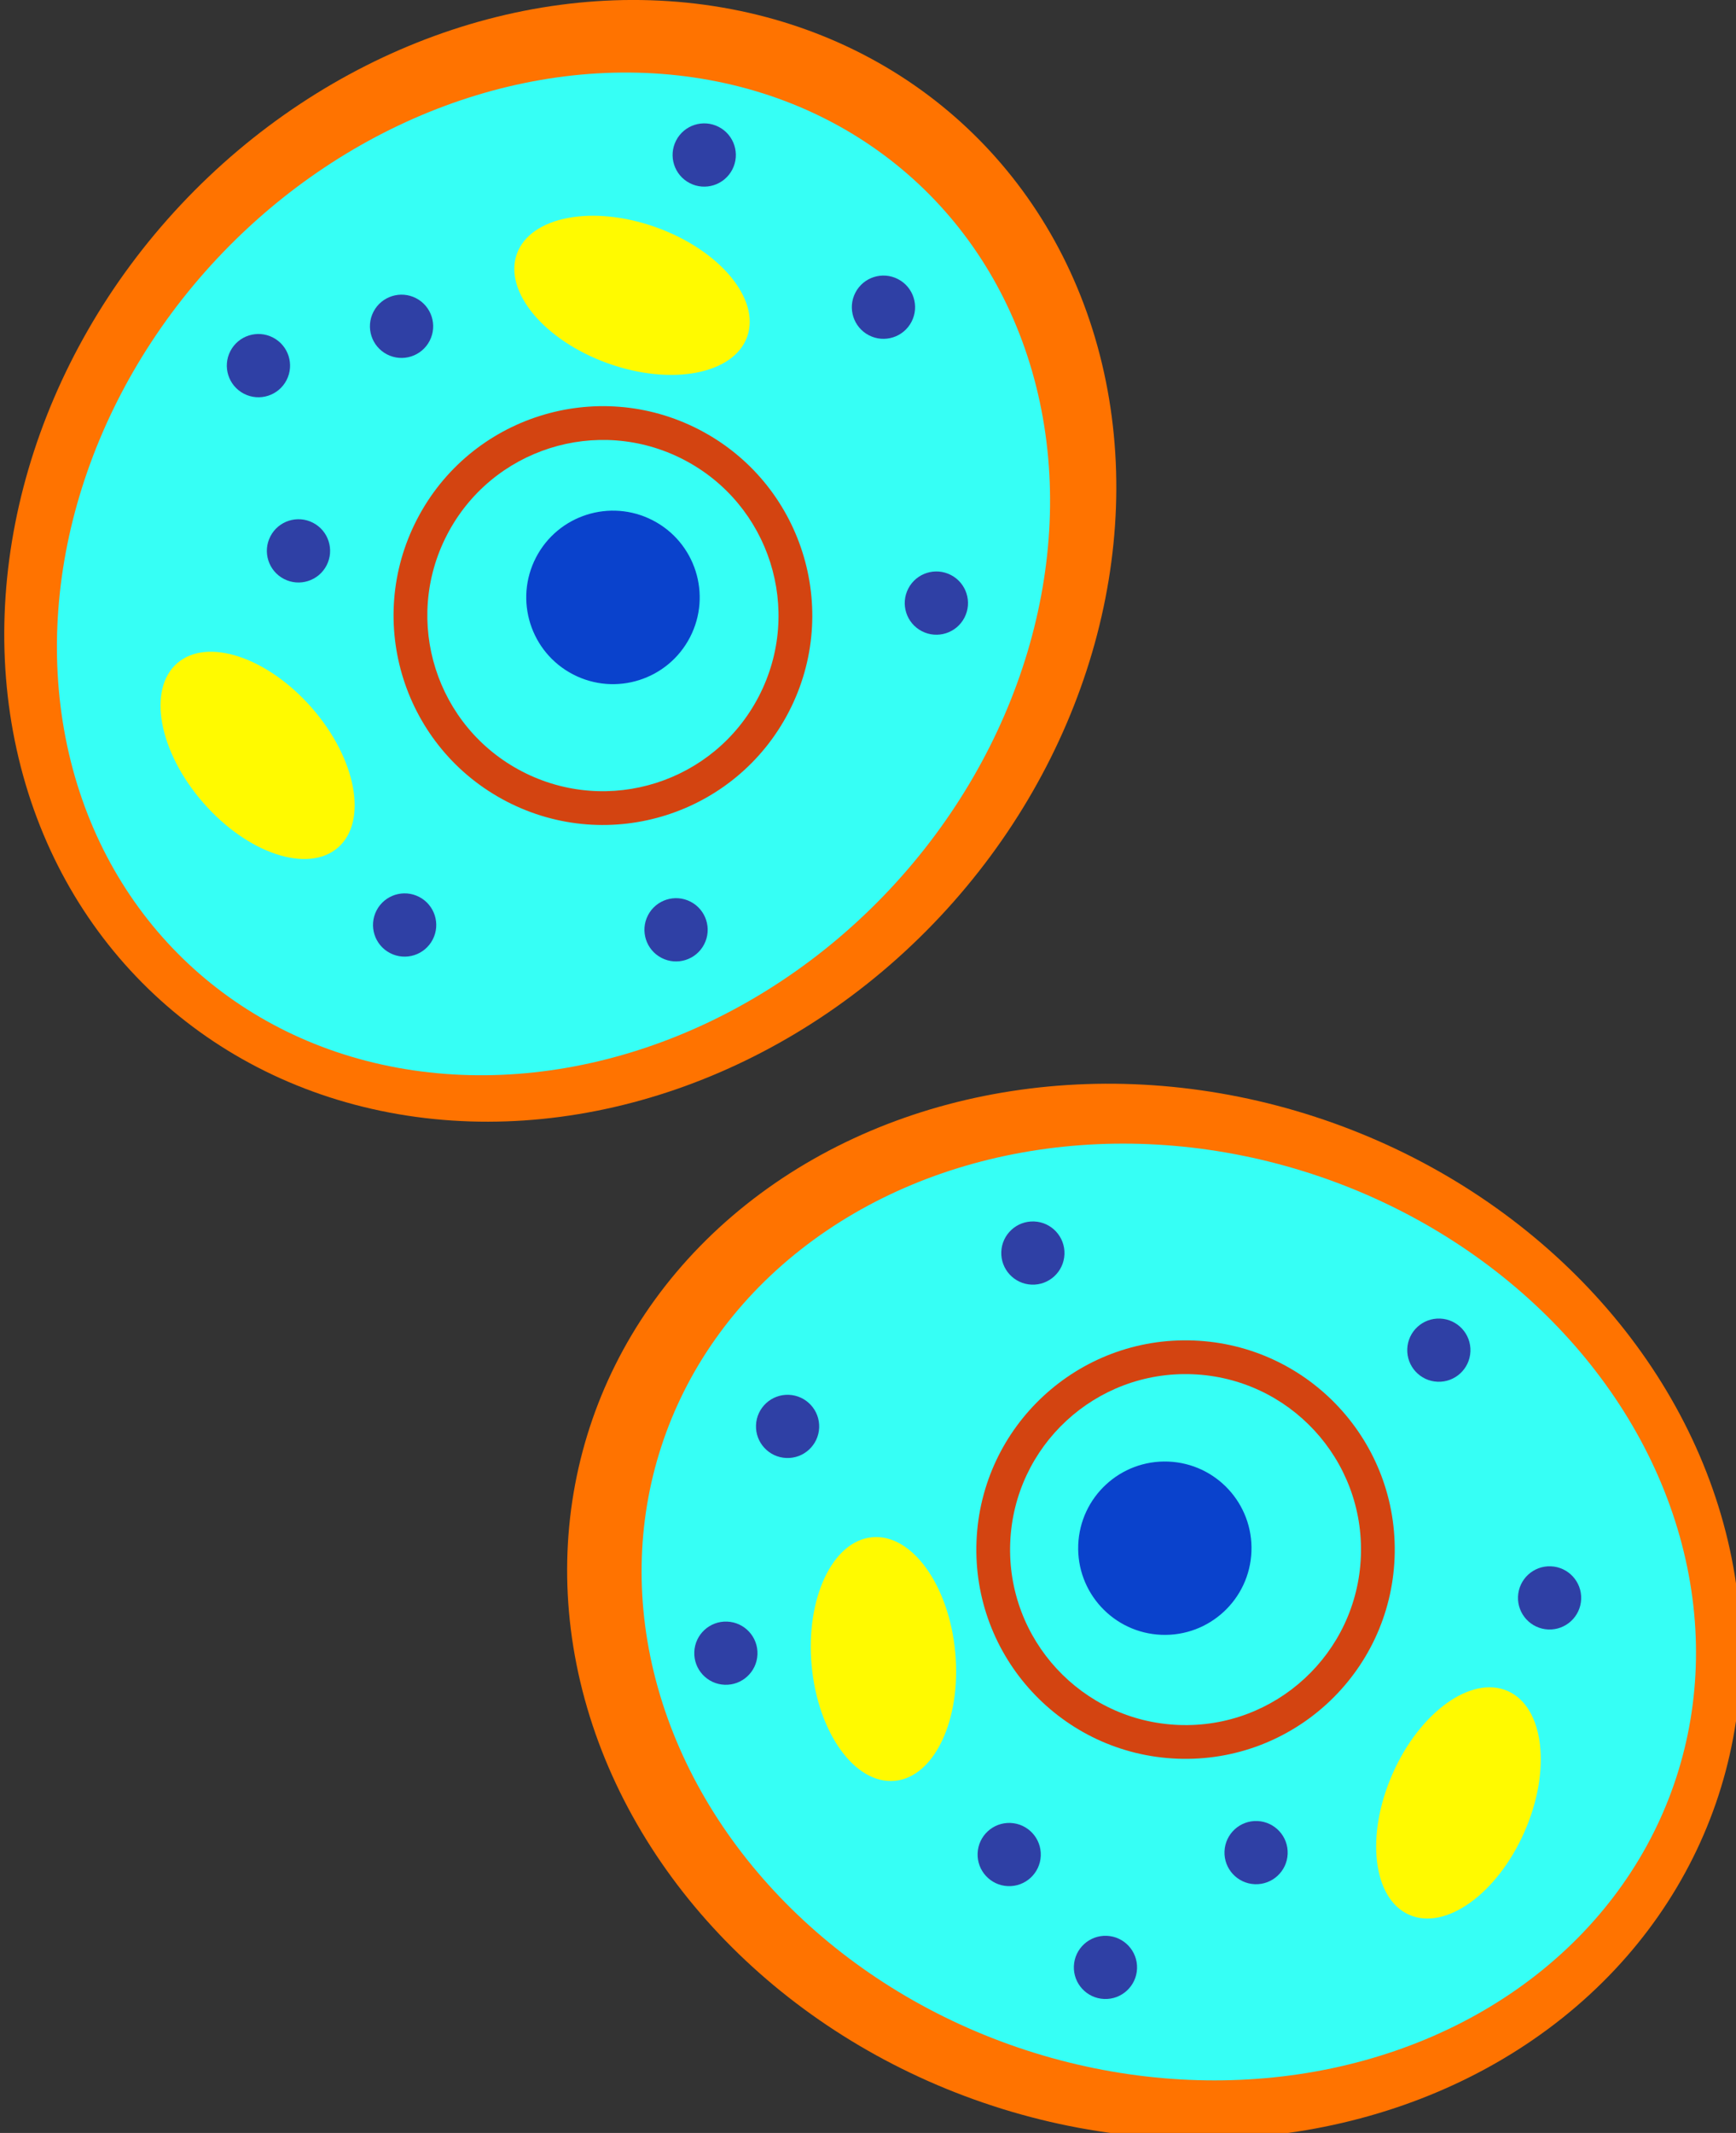
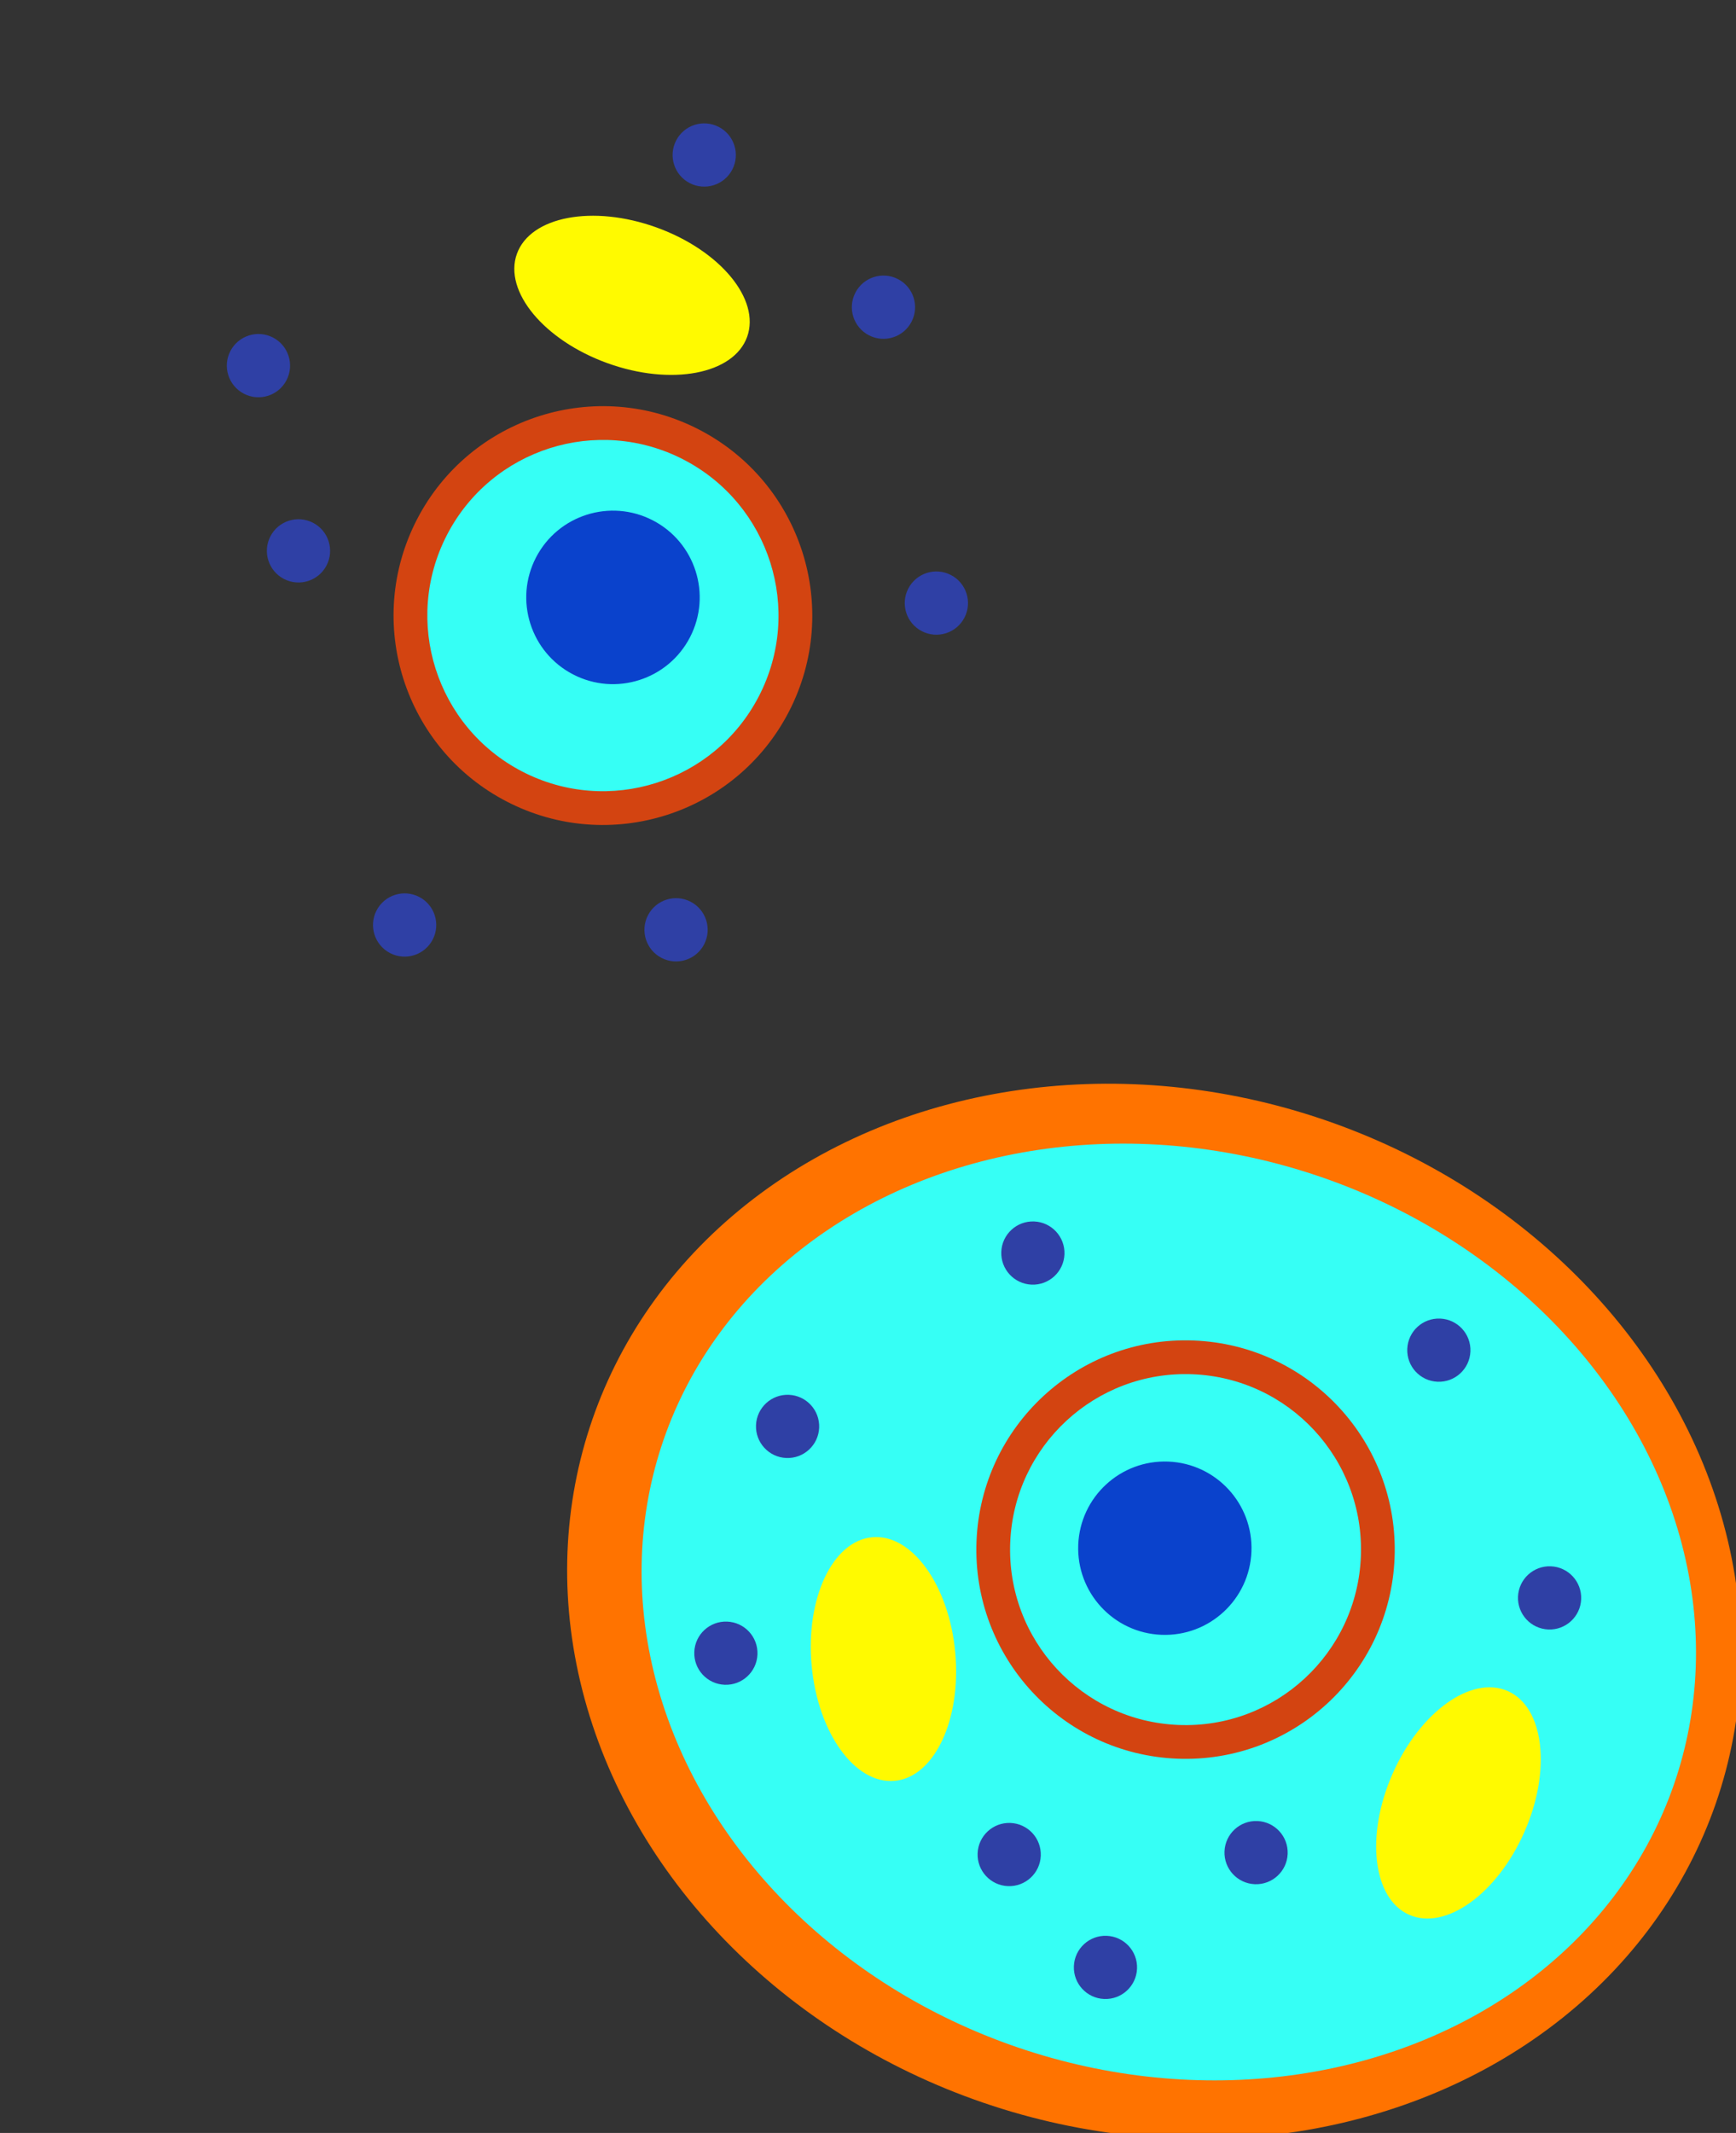
<svg xmlns="http://www.w3.org/2000/svg" width="100%" height="100%" viewBox="0 0 289 355" version="1.1" xml:space="preserve" style="fill-rule:evenodd;clip-rule:evenodd;stroke-linejoin:round;stroke-miterlimit:2;">
  <rect x="0" y="0" width="289" height="355" fill="#333333" stroke="none" />
  <g transform="matrix(1,0,0,1,-3010.8,-2481.79)">
    <g id="cells" transform="matrix(0.769,0,0,0.769,947.77,2422.11)">
      <g>
        <g transform="matrix(0.306,0.287,-0.287,0.306,2808.07,25.677)">
-           <ellipse cx="275.6" cy="307.9" rx="268.5" ry="306.5" style="fill:rgb(255,115,0);" />
-         </g>
+           </g>
        <g transform="matrix(0.306,0.287,-0.287,0.306,2808.78,26.178)">
-           <ellipse cx="275.6" cy="315.5" rx="237.9" ry="275.6" style="fill:rgb(54,255,245);" />
-         </g>
+           </g>
        <g transform="matrix(0.373,0.193,-0.193,0.373,2760.68,31.177)">
          <circle cx="307.8" cy="322.4" r="107.9" style="fill:rgb(211,68,17);" />
        </g>
        <g transform="matrix(0.373,0.193,-0.193,0.373,2760.68,31.177)">
          <circle cx="307.8" cy="322.4" r="90.5" style="fill:rgb(54,255,245);" />
        </g>
        <g transform="matrix(0.373,0.193,-0.193,0.373,2760.68,31.177)">
          <circle cx="308.1" cy="311.7" r="44.7" style="fill:rgb(10,66,204);" />
        </g>
        <g transform="matrix(0.373,0.193,-0.193,0.373,2760.68,31.177)">
          <g transform="matrix(0.131,0.991,-0.991,0.131,380.548,-96.091)">
            <ellipse cx="245.1" cy="168.9" rx="37.2" ry="63.1" style="fill:rgb(255,250,0);" />
          </g>
          <path d="M274.1,148.8L278.3,180.9" style="fill:none;fill-rule:nonzero;" />
        </g>
        <g transform="matrix(-0.316,0.276,-0.276,-0.316,2925.31,338.702)">
-           <ellipse cx="182.3" cy="468.1" rx="37.2" ry="63.1" style="fill:rgb(255,250,0);" />
-         </g>
+           </g>
        <g transform="matrix(0.373,0.193,-0.193,0.373,2760.68,31.177)">
          <circle cx="363.2" cy="114.8" r="16.3" style="fill:rgb(47,64,165);" />
        </g>
        <g transform="matrix(0.373,0.193,-0.193,0.373,2760.68,31.177)">
          <circle cx="245.1" cy="87.6" r="16.3" style="fill:rgb(47,64,165);" />
        </g>
        <g transform="matrix(0.373,0.193,-0.193,0.373,2760.68,31.177)">
-           <circle cx="147.1" cy="237.7" r="16.3" style="fill:rgb(47,64,165);" />
-         </g>
+           </g>
        <g transform="matrix(0.373,0.193,-0.193,0.373,2760.68,31.177)">
          <circle cx="90.9" cy="289.6" r="16.3" style="fill:rgb(47,64,165);" />
        </g>
        <g transform="matrix(0.373,0.193,-0.193,0.373,2760.68,31.177)">
          <circle cx="153.1" cy="364.9" r="16.3" style="fill:rgb(47,64,165);" />
        </g>
        <g transform="matrix(0.373,0.193,-0.193,0.373,2760.68,31.177)">
          <circle cx="290.3" cy="511" r="16.3" style="fill:rgb(47,64,165);" />
        </g>
        <g transform="matrix(0.373,0.193,-0.193,0.373,2760.68,31.177)">
          <circle cx="457.5" cy="237.7" r="16.3" style="fill:rgb(47,64,165);" />
        </g>
        <g transform="matrix(0.373,0.193,-0.193,0.373,2760.68,31.177)">
          <circle cx="415.7" cy="448.9" r="16.3" style="fill:rgb(47,64,165);" />
        </g>
      </g>
      <g transform="matrix(-0.424,-0.905,0.905,-0.424,3941.41,3048.39)">
        <g transform="matrix(0.306,0.287,-0.287,0.306,2808.07,25.677)">
          <ellipse cx="275.6" cy="307.9" rx="268.5" ry="306.5" style="fill:rgb(255,115,0);" />
        </g>
        <g transform="matrix(0.306,0.287,-0.287,0.306,2808.78,26.178)">
          <ellipse cx="275.6" cy="315.5" rx="237.9" ry="275.6" style="fill:rgb(54,255,245);" />
        </g>
        <g transform="matrix(0.373,0.193,-0.193,0.373,2760.68,31.177)">
          <circle cx="307.8" cy="322.4" r="107.9" style="fill:rgb(211,68,17);" />
        </g>
        <g transform="matrix(0.373,0.193,-0.193,0.373,2760.68,31.177)">
          <circle cx="307.8" cy="322.4" r="90.5" style="fill:rgb(54,255,245);" />
        </g>
        <g transform="matrix(0.373,0.193,-0.193,0.373,2760.68,31.177)">
          <circle cx="308.1" cy="311.7" r="44.7" style="fill:rgb(10,66,204);" />
        </g>
        <g transform="matrix(0.373,0.193,-0.193,0.373,2760.68,31.177)">
          <g transform="matrix(0.131,0.991,-0.991,0.131,380.548,-96.091)">
            <ellipse cx="245.1" cy="168.9" rx="37.2" ry="63.1" style="fill:rgb(255,250,0);" />
          </g>
          <path d="M274.1,148.8L278.3,180.9" style="fill:none;fill-rule:nonzero;" />
        </g>
        <g transform="matrix(-0.316,0.276,-0.276,-0.316,2925.31,338.702)">
          <ellipse cx="182.3" cy="468.1" rx="37.2" ry="63.1" style="fill:rgb(255,250,0);" />
        </g>
        <g transform="matrix(0.373,0.193,-0.193,0.373,2760.68,31.177)">
          <circle cx="363.2" cy="114.8" r="16.3" style="fill:rgb(47,64,165);" />
        </g>
        <g transform="matrix(0.373,0.193,-0.193,0.373,2760.68,31.177)">
          <circle cx="245.1" cy="87.6" r="16.3" style="fill:rgb(47,64,165);" />
        </g>
        <g transform="matrix(0.373,0.193,-0.193,0.373,2760.68,31.177)">
          <circle cx="147.1" cy="237.7" r="16.3" style="fill:rgb(47,64,165);" />
        </g>
        <g transform="matrix(0.373,0.193,-0.193,0.373,2760.68,31.177)">
          <circle cx="90.9" cy="289.6" r="16.3" style="fill:rgb(47,64,165);" />
        </g>
        <g transform="matrix(0.373,0.193,-0.193,0.373,2760.68,31.177)">
          <circle cx="153.1" cy="364.9" r="16.3" style="fill:rgb(47,64,165);" />
        </g>
        <g transform="matrix(0.373,0.193,-0.193,0.373,2760.68,31.177)">
          <circle cx="290.3" cy="511" r="16.3" style="fill:rgb(47,64,165);" />
        </g>
        <g transform="matrix(0.373,0.193,-0.193,0.373,2760.68,31.177)">
          <circle cx="457.5" cy="237.7" r="16.3" style="fill:rgb(47,64,165);" />
        </g>
        <g transform="matrix(0.373,0.193,-0.193,0.373,2760.68,31.177)">
          <circle cx="415.7" cy="448.9" r="16.3" style="fill:rgb(47,64,165);" />
        </g>
      </g>
    </g>
  </g>
</svg>